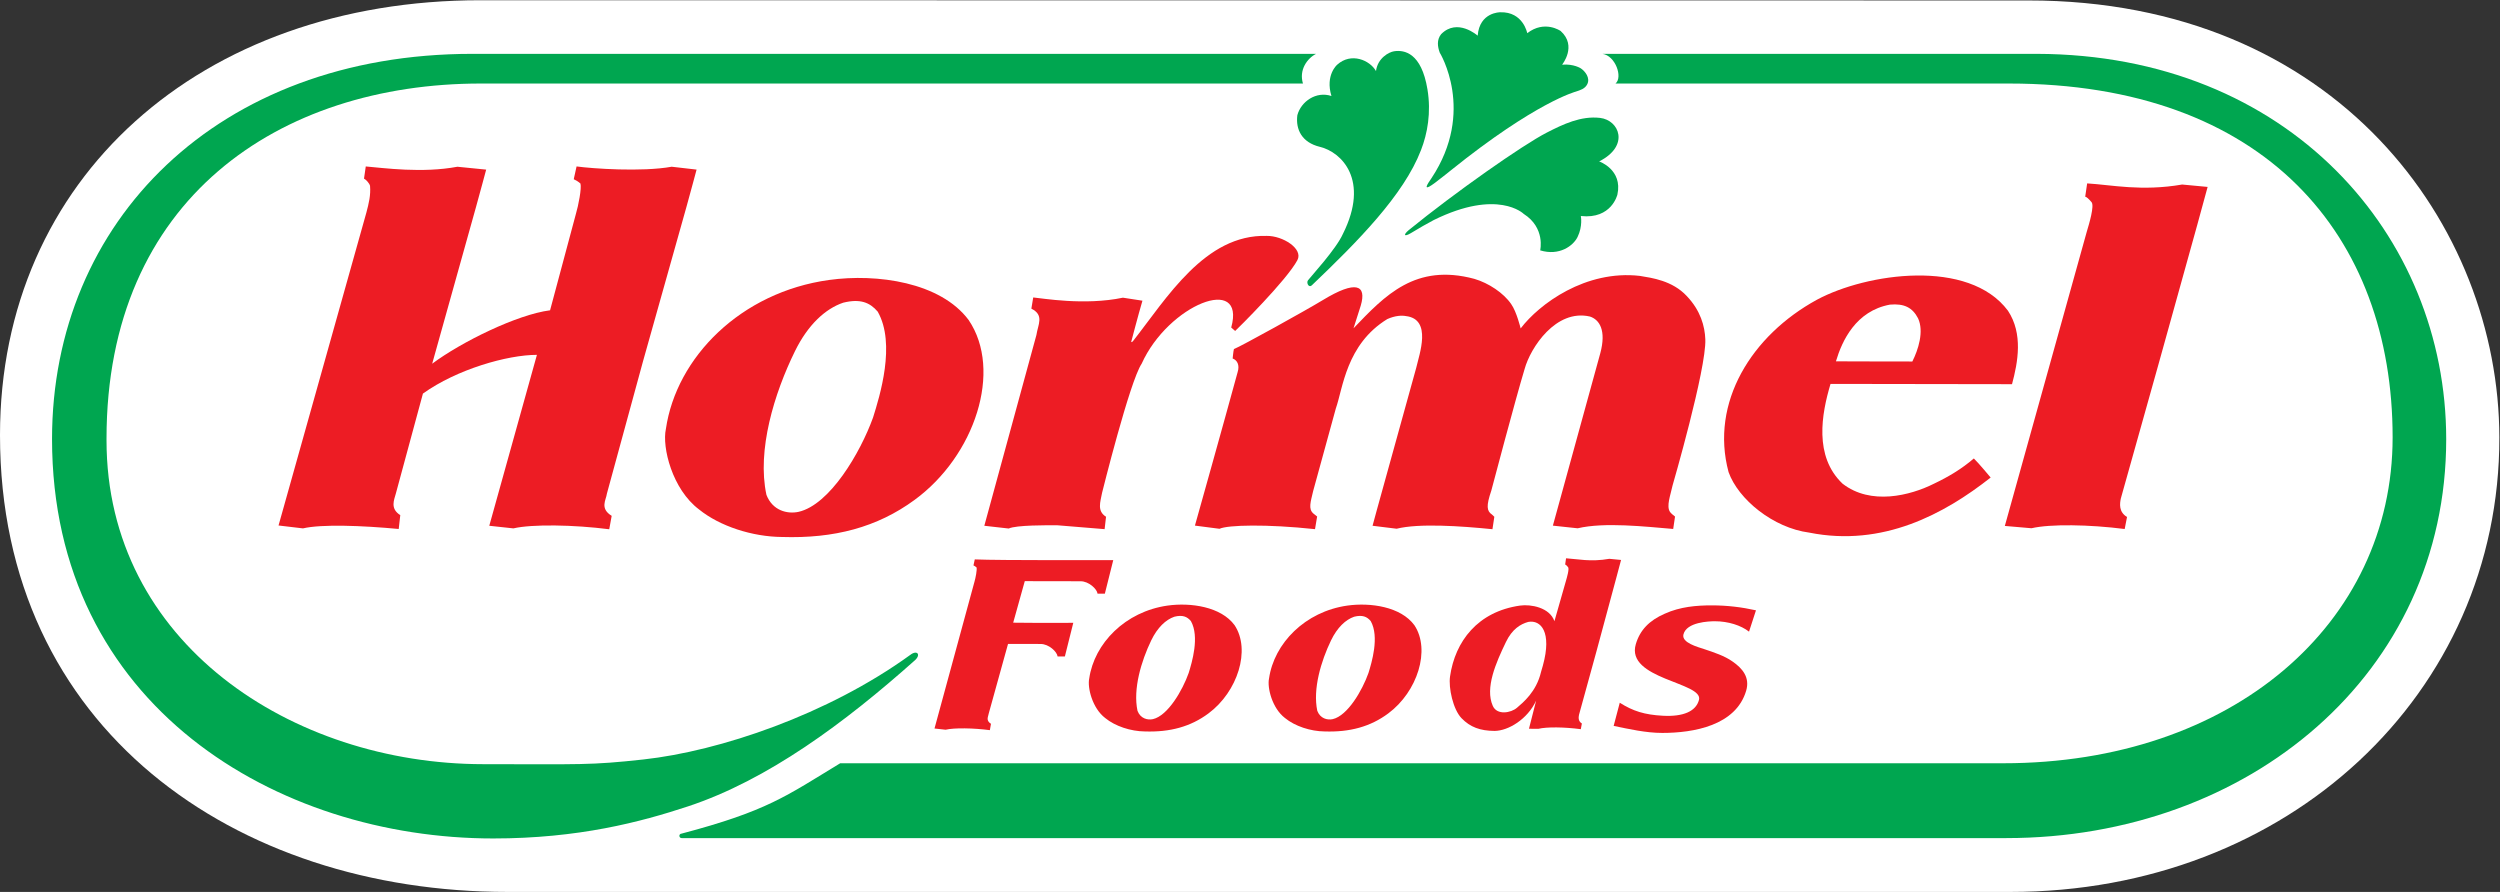
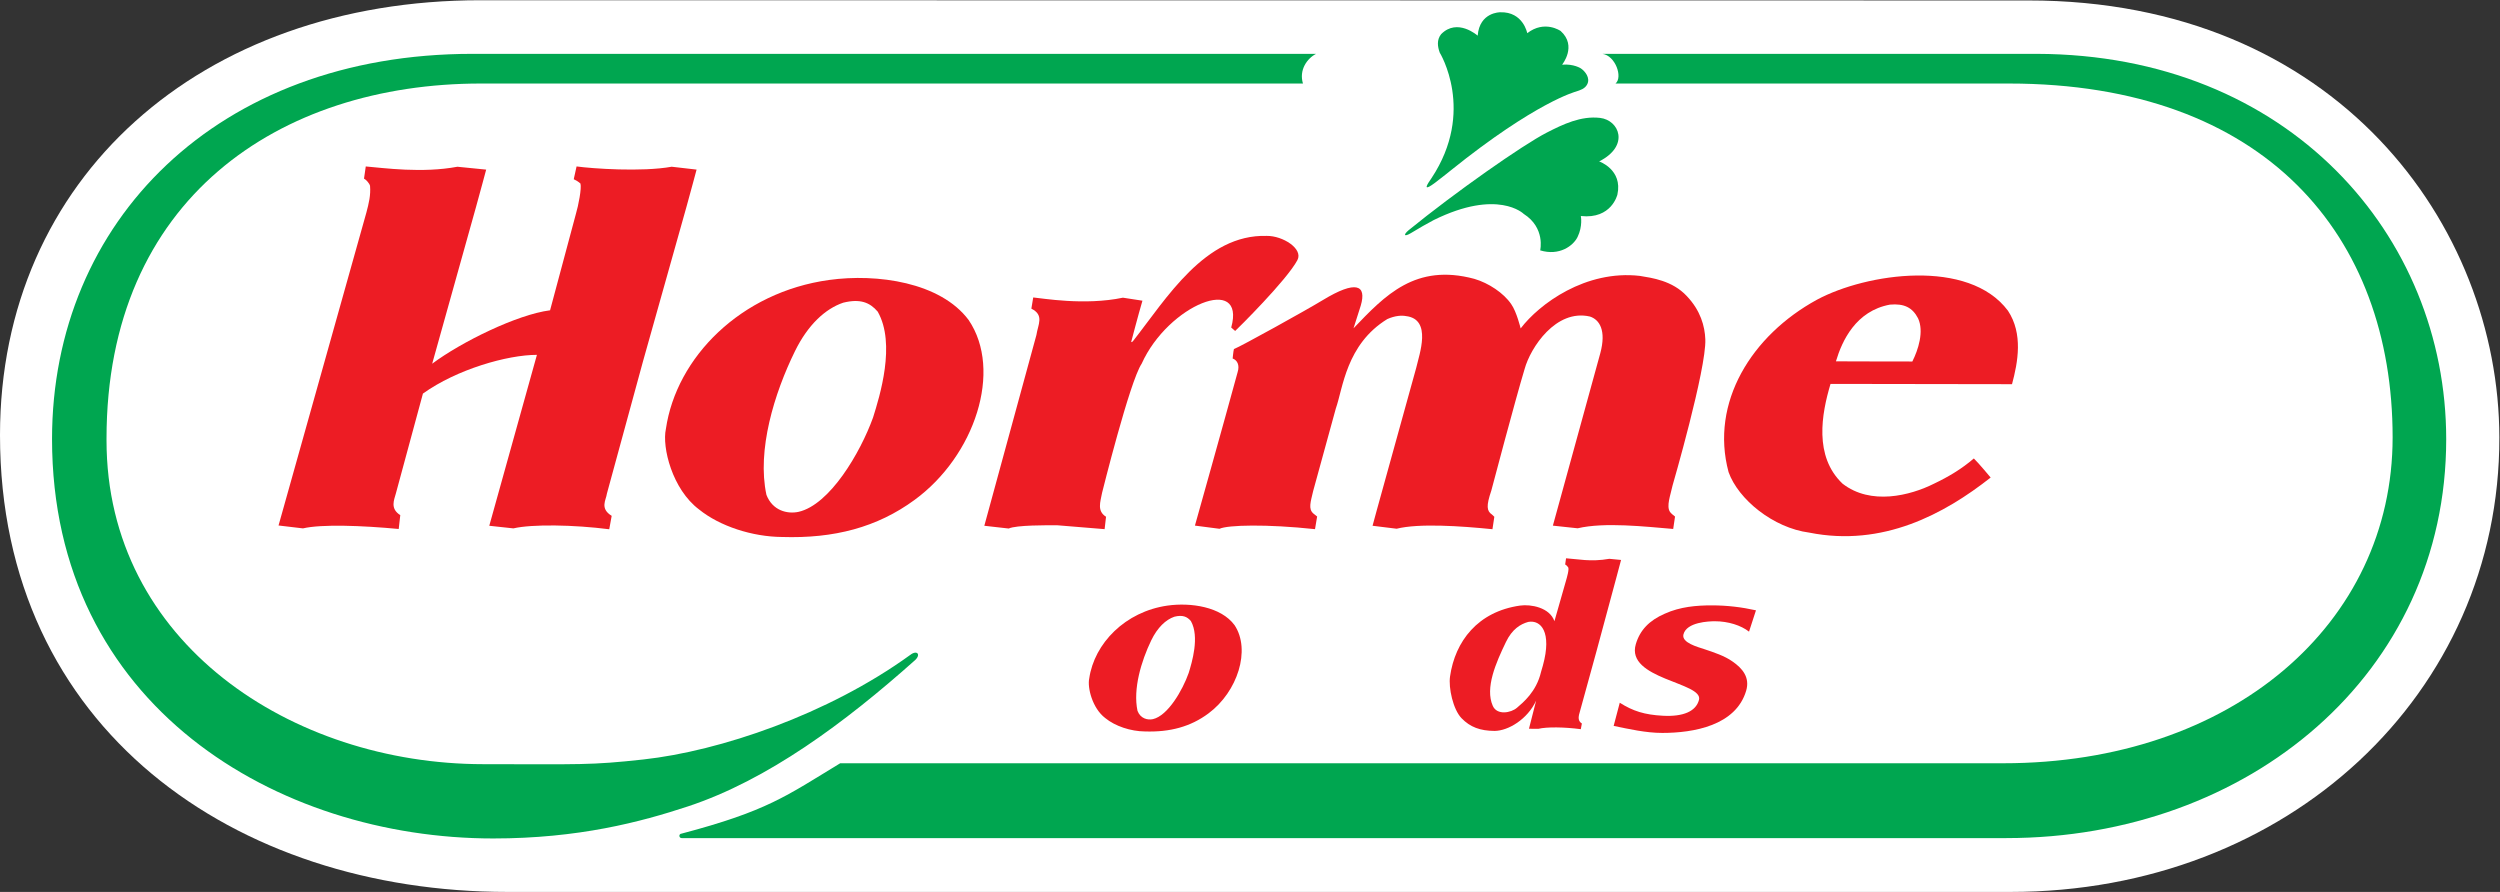
<svg xmlns="http://www.w3.org/2000/svg" viewBox="0 0 511.44 182.467" height="182.467" width="511.44" xml:space="preserve" id="svg2" version="1.1">
  <rect x="0" y="0" width="511.44" height="182.467" fill="#333333" stroke="none" />
  <defs id="defs6" />
  <g transform="matrix(1.333,0,0,-1.333,0,182.467)" id="g10">
    <g transform="scale(0.1)" id="g12">
      <path id="path14" style="fill:#ffffff;fill-opacity:1;fill-rule:nonzero;stroke:none" d="M 737.605,1368.48 C 307.816,1368.62 0,1095.36 0,701.105 0,249.621 361.684,0.02 778.633,0 H 3085.4 c 426.05,-0.18 751.12,304.43 750.36,697.711 -0.64,324.579 -249.79,670.589 -722.87,670.429 l -2375.285,0.34" />
      <path id="path16" style="fill:#ed1c24;fill-opacity:1;fill-rule:nonzero;stroke:none" d="M 649.07,764.816 607.5,611.398 c -2.449,-9.453 -9.359,-22.937 6.813,-33.132 l -2.399,-21.25 c -56.238,5.285 -118.254,7.625 -146.949,0.925 l -37.5,4.446 134.805,480.183 c 3.859,14.68 6.812,26.53 5.652,40.99 -0.813,3.78 -6.121,9.73 -9.266,11.14 l 2.688,18.7 c 27.84,-2.38 86.66,-10.57 140.644,-0.45 l 44.145,-4.4 c 0,0 -9.594,-35.91 -15.625,-57.48 L 663.273,810.648 c 44.637,33.313 130.415,75.528 180.922,81.973 l 39.692,148.109 c 3.769,12.55 8.996,39.31 6.914,46.47 -3.211,2.88 -7.106,5.18 -10.266,6.58 l 4.32,19.62 c 23.723,-3.27 99.864,-8.75 146.015,-0.45 l 38.18,-4.4 c 0,0 -9.58,-35.91 -15.62,-57.48 L 986.836,814.379 931.445,611.398 c -1.211,-9.859 -11.371,-22.683 7.301,-34.218 l -3.734,-20.594 c -54.231,6.953 -118.407,8.055 -147.106,1.355 l -37.011,4.004 73.121,262.317 c -45.325,0 -123.094,-22.227 -174.946,-59.446" />
      <path id="path18" style="fill:#ed1c24;fill-opacity:1;fill-rule:nonzero;stroke:none" d="m 2900.51,901.332 c -52.4,-9.672 -73.52,-55.488 -82.9,-87.031 42.75,-0.352 93.11,-0.098 117.24,-0.262 9,17.723 18.24,46.199 8.77,66.348 -8.61,16.508 -21.34,22.886 -43.11,20.945 z m 181.07,-9.293 c 23.44,-35.453 15.36,-78.957 6.26,-112.809 l -278.53,0.434 c -13.7,-45.93 -25.73,-111.105 18.44,-153.098 43.26,-33.652 103.77,-18.41 140.44,0 22,10.481 42.11,22.403 61.09,38.684 7.71,-7.512 25.78,-29.301 25.78,-29.301 -71.08,-55.937 -165.56,-107.09 -278.38,-84.519 -55.4,7.246 -108.92,51.043 -123.83,92.871 -28.69,106.758 35.31,209.914 135.9,264.703 76.15,40.758 232.61,63.543 292.83,-16.965" />
      <path id="path20" style="fill:#ed1c24;fill-opacity:1;fill-rule:nonzero;stroke:none" d="m 1294.08,904.297 c -27.48,-9.293 -54.14,-33.902 -73.96,-74.215 -31.95,-65.012 -58.62,-152.187 -43.87,-220.676 9.38,-24.312 32.09,-29.781 49.28,-26.093 47.98,10.902 94.79,90.558 114.35,144.746 10.18,32.421 35.4,113.195 7.12,162.55 -12.05,14.09 -26.78,20.149 -52.92,13.688 z m 192.49,-26.57 c 52.57,-77.528 9.61,-208.524 -83.11,-276.2 -57.27,-41.953 -123.37,-59.402 -203.55,-56.797 -45.28,0.418 -95.15,16.415 -127.01,42.208 -41.3,30.964 -57.11,95.683 -50.97,123.515 16.1,110.383 115.32,210.078 250.5,228.723 73.72,10.168 170.77,-3.434 214.14,-61.449" />
      <path id="path22" style="fill:#ed1c24;fill-opacity:1;fill-rule:nonzero;stroke:none" d="m 1991.16,969.695 c 9.19,17.368 -22.5,37.435 -47.07,37.115 -94.8,2.84 -153.64,-95.794 -205.77,-162.119 l -2.38,-1.007 c 0,0 11.17,42.738 17.38,63.687 l -29.96,4.621 c -59.34,-12.429 -124.25,-0.754 -137.67,0.356 l -2.85,-17.188 c 20.15,-10.027 10.09,-24.316 7.75,-40.422 l -79.95,-292.793 37.46,-4.218 c 11.25,5.421 59.94,5.031 74.09,5.031 l 73.06,-5.988 2.19,19.027 c -14.16,8.836 -8.73,22.516 -6.1,36.668 0,0 42.54,171.281 60.79,198.262 40.85,90.66 160.32,138.062 137.42,55.488 1.58,-1.289 6.04,-5.301 6.04,-5.301 3.55,3.102 79.31,78.047 95.57,108.781" />
-       <path id="path24" style="fill:#ed1c24;fill-opacity:1;fill-rule:nonzero;stroke:none" d="m 3313.22,811.848 58.86,211.642 c 6.05,21.58 15.97,58.49 15.97,58.49 l -39.08,3.67 c -62.41,-10.8 -108.16,-0.51 -145.81,1.73 l -3,-20.5 c 2.05,0 5.53,-3.39 9.74,-8.3 4.65,-5.42 -3.6,-33.01 -7.38,-45.55 l -125.7,-451.339 40.94,-3.535 c 28.69,6.699 88.78,5.774 143,-1.179 l 3.6,18.464 c -13.06,7.832 -11.12,20.598 -9.49,28.497 l 58.35,207.91" />
      <path id="path26" style="fill:#ed1c24;fill-opacity:1;fill-rule:nonzero;stroke:none" d="m 2029.97,908.188 c -26.19,-15.915 -124.93,-70.606 -136.27,-75.079 -0.91,-3.269 -1.94,-14.441 -1.94,-14.441 6.78,-2.512 11.21,-9.797 7.59,-21.137 -20.38,-74.812 -65.49,-235.34 -65.49,-235.34 l 37.7,-4.882 c 12.64,5.918 72.38,7.371 146.6,-0.567 l 3.25,19.414 -5.86,4.657 c -7.9,7.011 -4.24,17.335 -0.19,34.621 l 34.71,126.425 c 10.9,30.547 15.74,98.418 78.98,137.266 11.99,5.398 22.26,5.848 28.55,4.637 40.62,-4.707 20.51,-58.817 15.9,-79.364 l -60.43,-218.156 -6.6,-24.297 36.97,-4.539 c 34.04,8.535 98.13,4.18 147.04,-0.742 l 2.88,19.07 -3.6,3.418 c -8.14,5.481 -9.01,13.227 -1.08,36.575 0,0 37.04,140.253 51.17,186.867 8.97,32.644 48.06,92.543 100.24,80.457 14.8,-4.832 25.24,-21.321 15.95,-56.067 l -72.83,-264.851 38.03,-4.063 c 41.1,9.707 104,2.547 146.63,-1.015 l 2.81,19.004 c -2.76,2.207 -5.72,4.484 -7.68,7.07 -5.95,8.797 0.55,25.207 3.9,40.684 0,0 51.99,178.953 50.26,224.296 -0.76,20.012 -7.23,44.086 -28.51,66.442 -22.12,23.75 -53.7,27.851 -71.87,30.859 -83.18,9.672 -154.56,-43.117 -183.03,-80.609 0,0 -6.17,25.64 -14.49,37.293 -11.45,16.918 -34.53,32.347 -56.64,38.797 -90.23,24.175 -136.81,-25.133 -185.37,-75.895 l 11.13,34.926 c 9.22,31.547 -6.93,39.551 -58.41,8.266" />
-       <path id="path28" style="fill:#00a650;fill-opacity:1;fill-rule:nonzero;stroke:none" d="m 2013.31,931.02 c 69.73,66.488 141.02,138.36 167.5,207.44 9.92,25.4 15.81,57.75 9.9,93.34 -9.27,56.06 -35.45,60.77 -51.28,58.34 -7.82,-1.19 -25.15,-10.41 -27.68,-30.37 -9.4,16.71 -38.11,29.18 -59.57,9.75 0,0 -18.62,-15.8 -8.8,-48.04 -23.37,7.87 -46.67,-8.38 -52.33,-29.4 -2.81,-21.98 6.94,-41.93 34.6,-48.6 33.12,-7.97 76.8,-50.71 35.34,-133.59 -10.47,-23.452 -49.08,-65.249 -53.39,-70.964 -3.16,-3.192 0.47,-12.625 5.71,-7.906" />
      <path id="path30" style="fill:#ed1c24;fill-opacity:1;fill-rule:nonzero;stroke:none" d="m 2385.59,415.492 17.57,61.543 c 1.73,5.899 5.53,18.879 3.36,21.426 -1.92,2.324 -3.51,3.926 -4.47,3.926 l 1.39,9.636 c 17.37,-1.043 37.6,-5.894 66.41,-0.8 l 18.01,-1.739 c 0,0 -4.57,-17.359 -7.34,-27.527 l -30.28,-112.227 -26.92,-97.839 c -0.74,-3.75 -1.66,-9.75 4.38,-13.422 l -1.64,-8.707 c -25.04,3.277 -51.88,3.707 -65.12,0.558 l -14.43,0.102 10.99,43.137 c -13.11,-28.399 -42.75,-46.469 -64.04,-46.469 -21.75,0.199 -37.13,5.73 -50.39,19.461 -13.15,13.597 -20.2,46.828 -17.7,64.07 7.73,54.051 42.64,99.676 107.58,108.836 16.45,2.305 45.32,-2.883 52.64,-23.965 z m -17.71,-68.031 c 14.2,51.633 -3.16,70.394 -22.45,66.926 -12.02,-3.328 -24.7,-11.024 -34.22,-30.77 -15.36,-31.836 -32.45,-70.617 -20.21,-98.105 6.48,-14.602 27.74,-10.981 37.2,-2.793 8.88,7.672 29.75,24.293 36.86,55.043 l 2.82,9.699" />
      <path id="path32" style="fill:#ed1c24;fill-opacity:1;fill-rule:nonzero;stroke:none" d="m 2485.86,290.359 c 20.11,-12.789 38.03,-18.507 66.4,-19.988 31.06,-1.633 50.59,6.75 55.19,24.379 7.03,27.012 -112.89,31.57 -96.96,85.5 6.37,21.57 20.59,36.355 44.41,46.734 23.91,10.805 48.87,12.793 72.33,12.793 23.45,0 46.09,-2.781 67.66,-7.605 l -10.64,-32.734 c -12.24,9.636 -32,15.964 -52.33,15.964 -9.01,0 -43.72,-1.16 -48.37,-20.359 -3,-12.559 21.91,-19.113 31.75,-22.363 15.21,-5.071 31.33,-10.41 43.25,-18.801 15.78,-10.777 27.33,-24.777 21.29,-45.141 -15.83,-53.527 -80.86,-64.726 -128.67,-64.726 -25.23,0 -51.28,5.988 -74.68,10.777 l 9.37,35.57" />
-       <path id="path34" style="fill:#ed1c24;fill-opacity:1;fill-rule:nonzero;stroke:none" d="m 2078.22,422.355 c -13.17,-4.539 -25.97,-16.597 -35.49,-36.335 -15.34,-31.829 -28.17,-74.54 -21.09,-108.071 4.54,-11.89 15.42,-14.578 23.67,-12.789 23.05,5.34 45.51,44.352 54.9,70.899 4.9,15.882 17.02,55.429 3.46,79.589 -5.79,6.922 -12.88,9.864 -25.45,6.707 z m 92.43,-12.996 c 25.25,-37.968 4.61,-102.129 -39.9,-135.269 -27.5,-20.551 -59.23,-29.078 -97.74,-27.801 -21.74,0.199 -45.67,8.02 -60.99,20.641 -19.83,15.179 -27.41,46.871 -24.44,60.5 7.71,54.047 55.37,102.867 120.27,112.027 35.4,4.949 81.98,-1.699 102.8,-30.098" />
-       <path id="path36" style="fill:#ed1c24;fill-opacity:1;fill-rule:nonzero;stroke:none" d="m 1647.17,413.004 c 0,0 -47.67,-0.356 -92.22,0.203 l 17.78,63.738 c 0,0 72.91,-0.152 85.62,-0.152 12.7,0 25.24,-11.926 26.08,-19.105 h 11.18 l 12.91,51.554 c 0,0 -175.39,-0.613 -212.52,1.082 l -2,-9.226 c 1.46,-0.657 3.26,-1.731 4.73,-3.106 0.97,-3.379 -1.44,-15.969 -3.18,-21.855 l -61.37,-225.336 17.08,-1.871 c 13.24,3.152 42.85,2.64 67.88,-0.66 l 1.72,9.71 c -8.62,5.43 -3.93,11.442 -3.37,16.11 l 29.53,106.492 49.98,-0.039 c 12.7,0 25.25,-11.953 26.1,-19.133 h 11.17 l 12.9,51.594" />
      <path id="path38" style="fill:#ed1c24;fill-opacity:1;fill-rule:nonzero;stroke:none" d="m 1802.3,422.355 c -13.2,-4.539 -26,-16.597 -35.52,-36.335 -15.33,-31.829 -28.15,-74.54 -21.06,-108.071 4.5,-11.89 15.41,-14.578 23.66,-12.789 23.04,5.34 45.51,44.352 54.91,70.899 4.88,15.882 16.98,55.429 3.42,79.589 -5.79,6.922 -12.86,9.864 -25.41,6.707 z m 92.42,-12.996 c 25.22,-37.968 4.6,-102.129 -39.91,-135.269 -27.51,-20.551 -59.23,-29.078 -97.74,-27.801 -21.74,0.199 -45.67,8.02 -60.97,20.641 -19.84,15.179 -27.42,46.871 -24.48,60.5 7.74,54.047 55.37,102.867 120.28,112.027 35.4,4.949 81.99,-1.699 102.82,-30.098" />
      <path id="path40" style="fill:#00a650;fill-opacity:1;fill-rule:nonzero;stroke:none" d="M 1046.13,82.609 H 3079.09 C 3450.84,82.68 3754.2,334.57 3754.2,694.867 v 0 c -0.07,312.803 -242.15,590.363 -628.23,591.333 h -666.71 c 19.76,-2.68 31.66,-35.77 20.08,-45.55 h 603.77 c 393.66,0 588.86,-233.89 588.86,-543.017 v 0 c 0,-285.852 -246.24,-500.164 -597.5,-500.164 H 1289.45 c -83.29,-50.578 -111.7,-73.149 -243.33,-107.95 -4.92,-0.32 -4.3,-6.91 0.01,-6.91" />
      <path id="path42" style="fill:#00a650;fill-opacity:1;fill-rule:nonzero;stroke:none" d="m 987.59,203.301 c -82.027,-9.012 -95.695,-7.332 -246.121,-7.242 -293.34,0.203 -577.992,186.257 -577.992,496.914 v 2.812 c 0,367.795 265.214,544.865 574.515,544.865 H 1999.66 c -6.35,20.82 6.4,38.61 20.13,45.55 H 724.918 C 333.605,1286.2 79.867,1028.71 79.867,695.094 v 0 c 0,-410.004 346.301,-613.043 677.051,-613.043 130.859,0 226.406,25.25 299.032,49.269 122.14,40.43 240.32,128 348.75,224.711 8.97,8.778 2.42,15.496 -7.54,7.867 C 1270.23,271.891 1104.09,216.102 987.59,203.301" />
      <path id="path44" style="fill:#00a650;fill-opacity:1;fill-rule:nonzero;stroke:none" d="m 2302.51,1350.01 c 0,0 -31.83,0.5 -34.71,-35.92 0,0 -31.13,27.78 -56.16,2.23 -6.92,-8.8 -5.38,-19.03 -2.08,-28.21 0,0 55.56,-89.85 -12.65,-192.71 -0.51,-0.77 -1.05,-1.57 -1.59,-2.38 -8.28,-11.79 -9.3,-16.95 7.36,-4.42 12.3,9.26 24.08,18.91 24.08,18.91 130.32,104.79 191.73,120.75 191.73,120.75 6.59,2.24 14.01,4.19 17.55,11.45 4.67,9.55 -3.13,19.53 -9.79,24.1 0,0 -10.88,7.33 -28.92,5.74 0,0 23.44,28.59 -2.17,51.71 0,0 -24.58,17.38 -51.28,-3.36 0,0 -6.24,33.15 -41.37,32.11" />
      <path id="path46" style="fill:#00a650;fill-opacity:1;fill-rule:nonzero;stroke:none" d="m 2164.86,1010.81 c 12.7,7.67 24.98,14.84 35.47,20.3 98.58,48.65 138.1,9.47 138.1,9.47 33.67,-21.51 25.28,-55.978 25.28,-55.978 29.57,-8.946 50.82,7.078 57.37,20.498 8.19,16.77 5.03,32.22 5.03,32.22 47.37,-5.23 56.13,32.97 56.13,32.97 8.35,38.35 -28,50.83 -28,50.83 47.35,23.96 30.82,63.38 1.39,66.77 -29.43,3.41 -56.78,-9.78 -81.58,-22.46 -37.15,-18.98 -140.98,-91.9 -212.37,-150.02 -8.24,-7.08 -6.92,-10.48 3.18,-4.6" />
    </g>
  </g>
</svg>